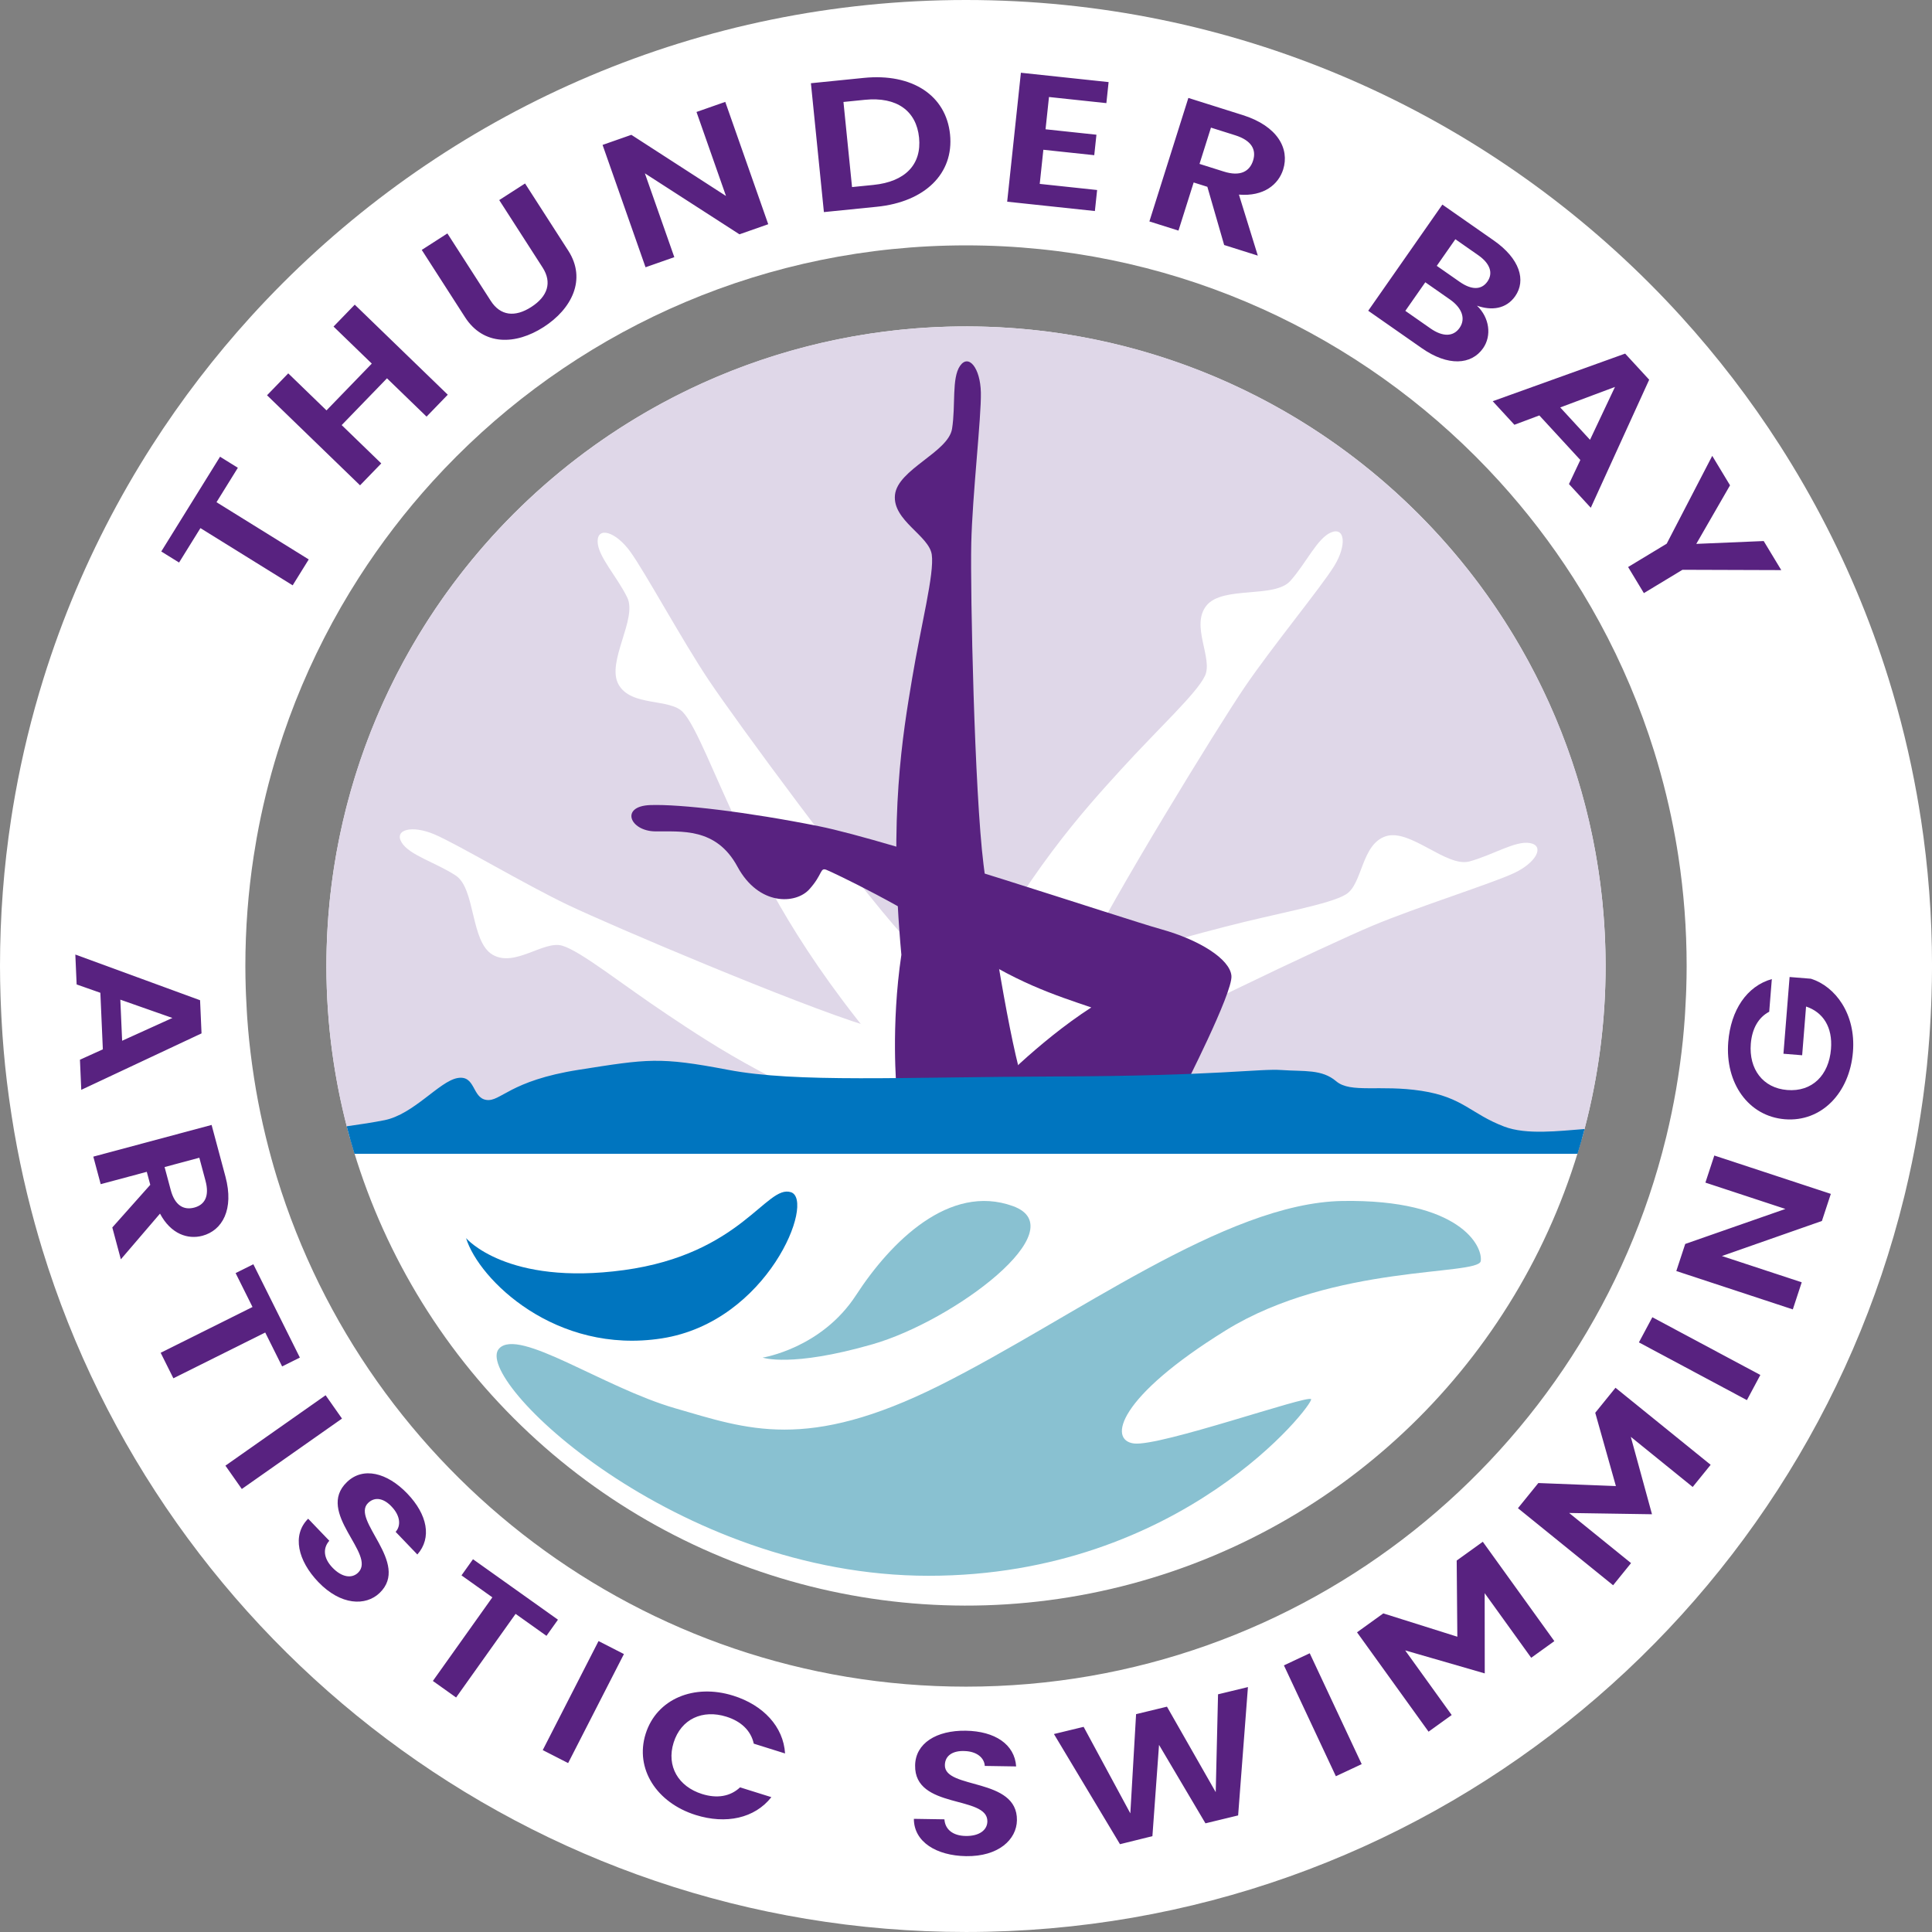
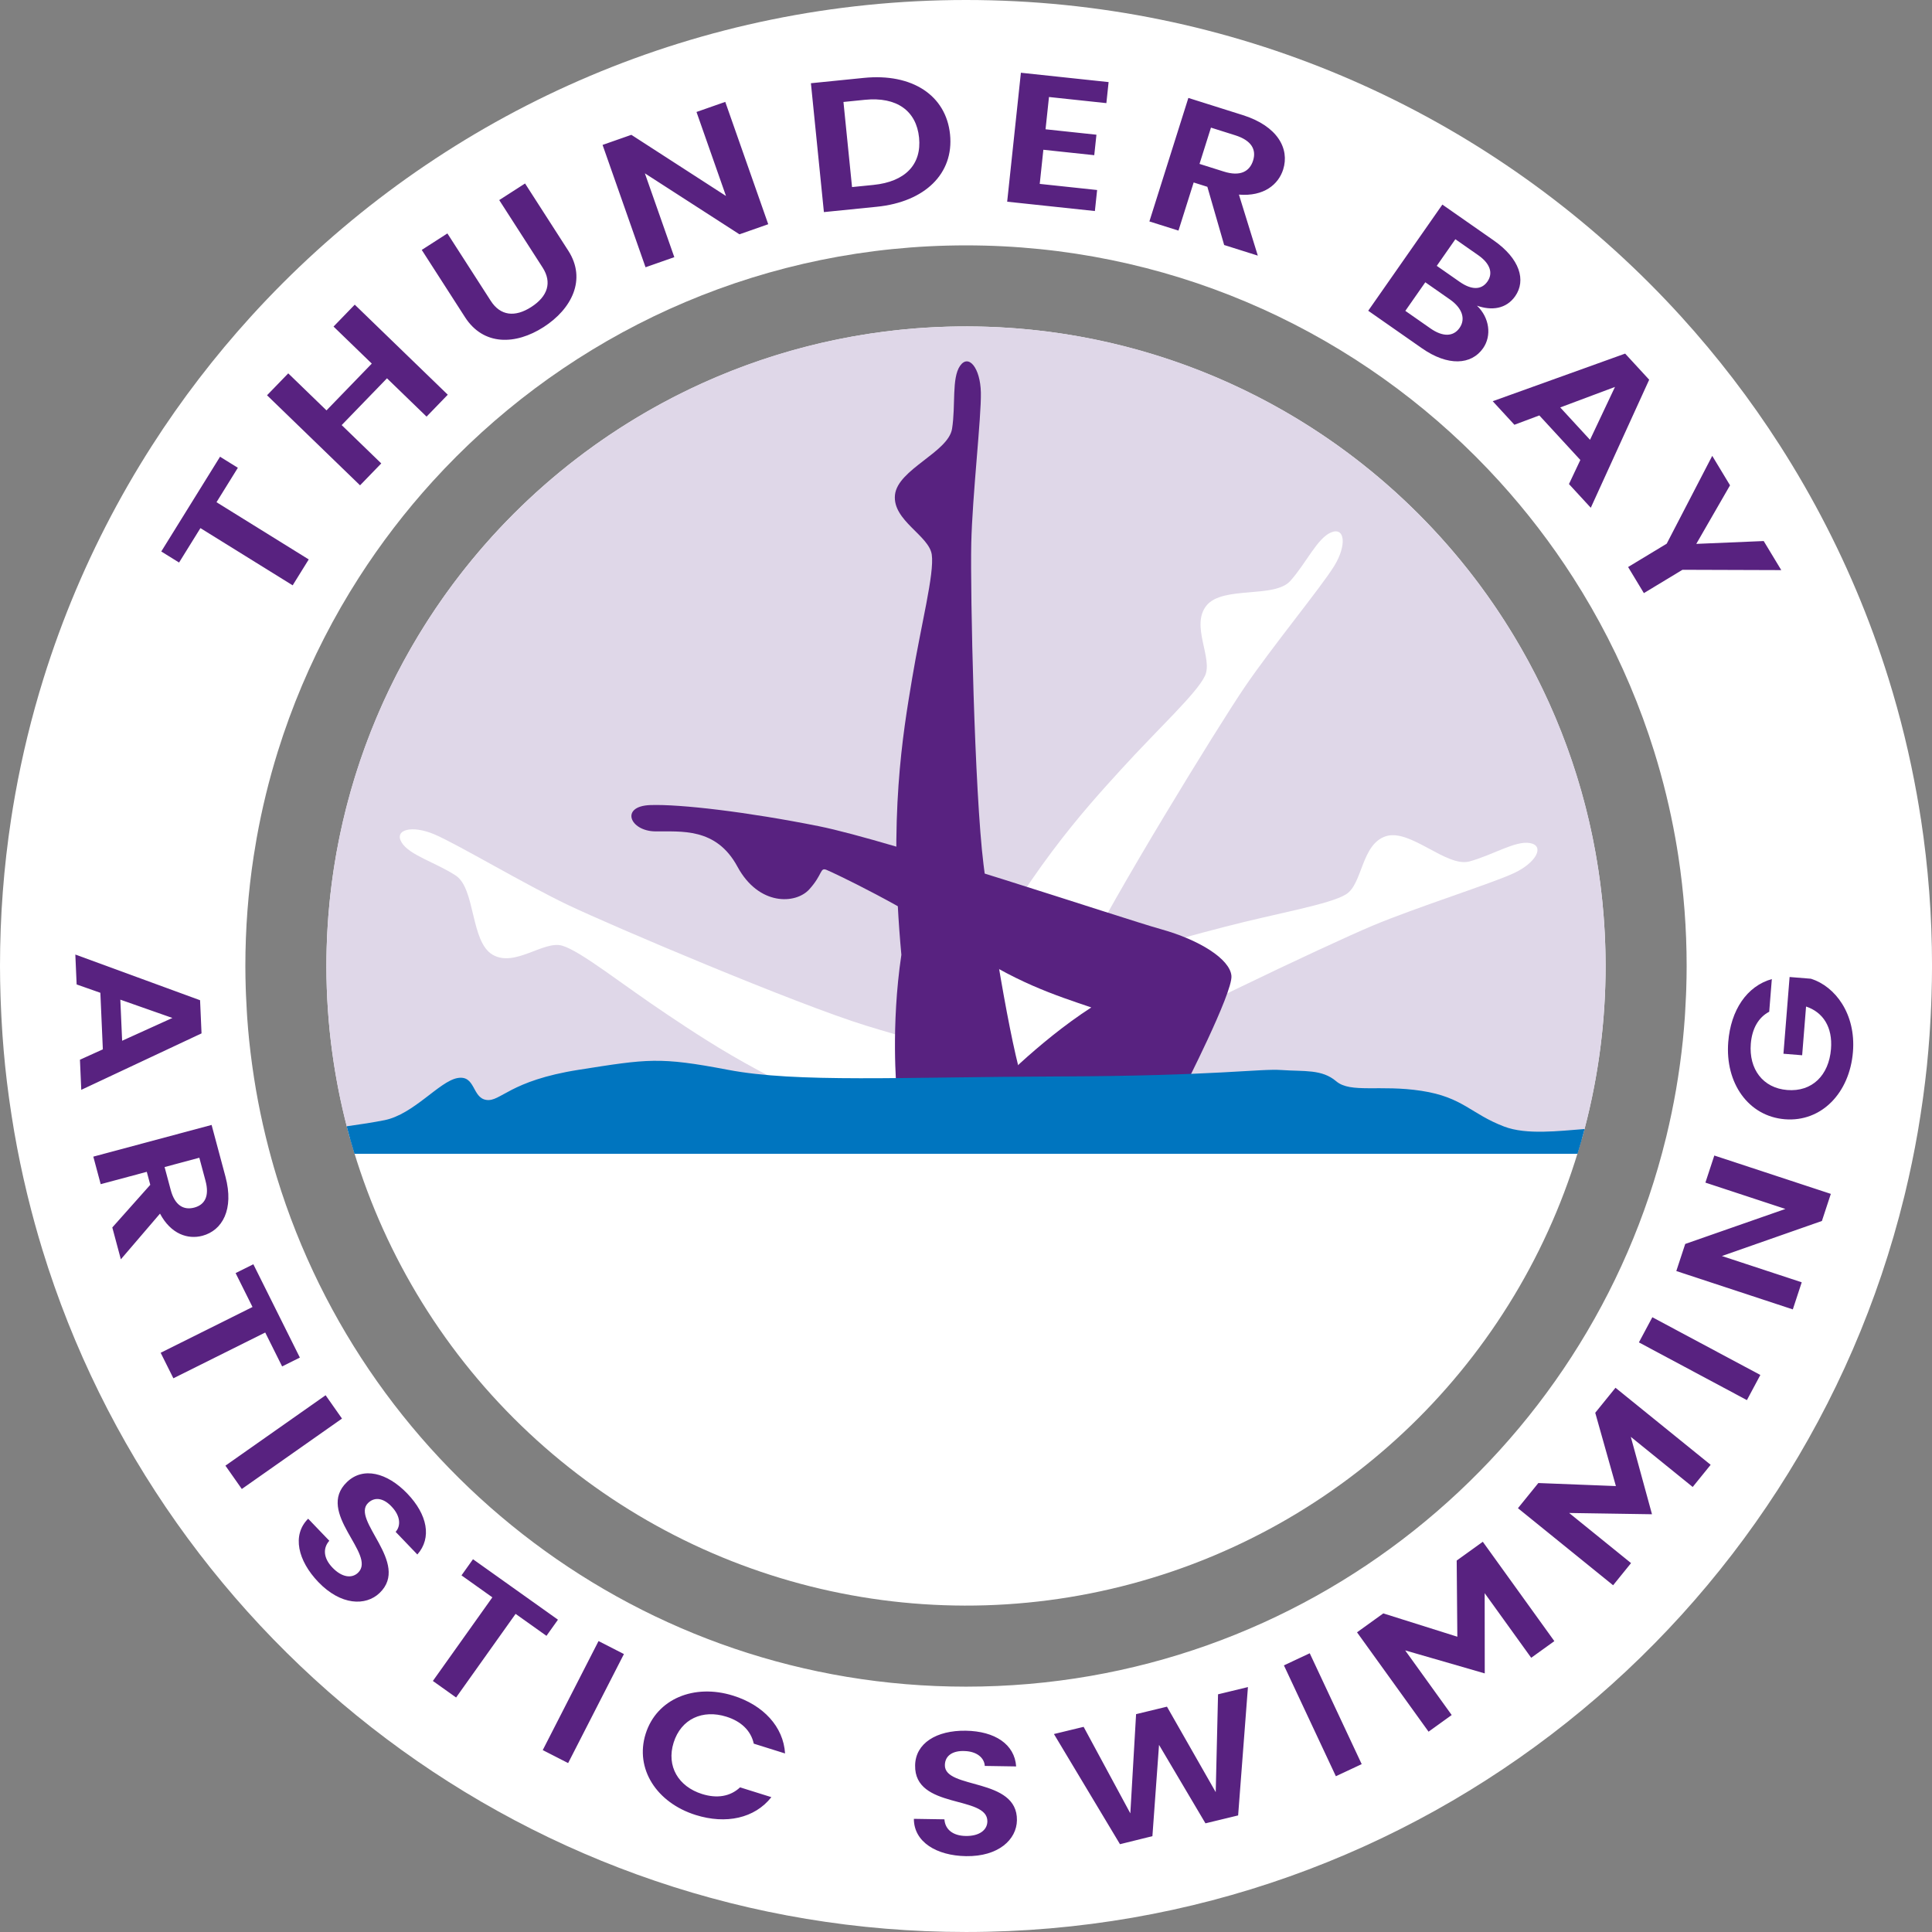
<svg xmlns="http://www.w3.org/2000/svg" id="Layer_1_copy" version="1.1" viewBox="0 0 300 300">
  <rect x="0" y="0" width="300" height="300" fill="#808080" stroke="none" />
  <defs>
    <style>
      .st0 {
        fill: #0075bf;
      }

      .st1 {
        fill: #dfd7e8;
      }

      .st2 {
        fill: #582280;
      }

      .st3 {
        fill: #fff;
      }

      .st4 {
        fill: #89c1d1;
      }
    </style>
  </defs>
  <g>
    <circle class="st3" cx="150" cy="150" r="99.315" transform="translate(-62.132 150) rotate(-45)" />
    <path class="st1" d="M150,50.685c-54.85,0-99.315,44.465-99.315,99.315,0,9.272,1.275,18.245,3.651,26.758h191.328c2.376-8.514,3.651-17.487,3.651-26.758,0-54.85-44.465-99.315-99.315-99.315Z" />
-     <path class="st3" d="M165.679,170.152c-3.423-1.848-17.769-16.373-25.394-24.785-7.626-8.412-26.064-33.525-30.213-39.722-4.148-6.197-9.992-16.974-12.249-20.045-2.257-3.071-5.034-3.855-5.024-1.534.01,2.321,2.98,5.398,4.599,8.715,1.62,3.316-3.298,10.008-1.353,13.501,1.945,3.493,7.957,2.107,10.009,4.309,2.052,2.203,4.879,9.834,8.581,17.559,3.702,7.725,9.249,19.519,23.251,36.006,5.022,10.038,7.188,9.628,7.188,9.628l22.421.254s1.606-2.038-1.817-3.886Z" />
    <path class="st3" d="M168.982,167.606c-3.887.159-23.638-5.003-34.49-8.341-10.852-3.338-39.53-15.514-46.261-18.724-6.731-3.21-17.259-9.491-20.768-10.979-3.509-1.488-6.297-.744-5.103,1.247,1.194,1.991,5.318,3.12,8.405,5.144,3.086,2.024,2.275,10.289,5.731,12.299,3.456,2.01,7.917-2.252,10.807-1.406,2.89.846,9.217,5.964,16.345,10.715,7.128,4.751,17.92,12.059,38.378,19.084,9.443,6.066,40.576-3.281,40.576-3.281l-10.071-3.342s.34-2.572-3.547-2.413Z" />
    <path class="st3" d="M237.601,130.917c-2.28-.434-5.868,1.893-9.433,2.848-3.565.956-9.193-5.151-12.993-3.909-3.8,1.242-3.589,7.407-6.144,9.001-2.555,1.593-10.586,2.909-18.876,5.066-8.29,2.157-20.928,5.346-39.787,15.938-.759.211-1.459.418-2.116.621l8.059,12.966c4.281-2.821,8.614-5.569,12.04-7.642,9.715-5.877,37.89-19.174,44.766-22.061,6.876-2.887,18.571-6.563,22.017-8.191,3.446-1.628,4.746-4.204,2.466-4.638Z" />
    <path class="st3" d="M206.698,82.669c-2.147.883-3.88,4.792-6.343,7.541-2.463,2.749-10.513.711-13.017,3.827-2.504,3.117,1.043,8.165-.226,10.895-1.268,2.731-7.275,8.221-13.039,14.559-5.764,6.337-14.604,15.915-24.608,35.093-3.128,3.559-4.118,11.351-4.218,19.168l11.972.154c2.894-7.412,7.376-17.567,10.555-24.172,4.924-10.231,21.251-36.765,25.432-42.941,4.181-6.176,11.965-15.645,13.961-18.893,1.996-3.247,1.677-6.115-.47-5.232Z" />
    <path class="st2" d="M159.267,169.137c-1.74-3.479-5.136-23.61-6.544-34.876-1.408-11.266-2.071-42.414-1.905-49.87.166-7.456,1.574-19.633,1.491-23.444-.083-3.811-1.905-6.047-3.231-4.142-1.325,1.905-.663,6.13-1.243,9.775-.58,3.645-8.45,6.296-8.864,10.272-.415,3.976,5.302,6.296,5.716,9.278.414,2.982-1.657,10.852-3.065,19.302-1.408,8.45-3.645,21.29-1.657,42.829-1.657,11.101-.743,20.876-.743,20.876l19.299,4.225s2.485-.746.746-4.225Z" />
-     <path class="st0" d="M72.368,192.25s6.296,7.456,24.521,4.97c18.225-2.485,22.118-13.337,25.929-12.095s-3.562,20.13-20.047,22.698c-16.485,2.568-28.414-9.113-30.402-15.574Z" />
-     <path class="st4" d="M118.427,210.806s9.112-1.408,14.497-9.692c5.385-8.284,14.497-17.397,24.355-13.834,9.858,3.562-9.112,17.811-21.787,21.456-12.675,3.645-17.065,2.071-17.065,2.071Z" />
-     <path class="st4" d="M77.504,209.398c3.057-3.292,16.154,6.047,27.337,9.278s20.379,6.793,41.089-3.562c20.71-10.355,44.32-28.344,62.545-28.628,18.225-.284,21.787,7.006,21.456,9.326-.331,2.32-22.864.414-39.598,10.769-16.734,10.355-18.308,17.065-14.249,17.562,4.059.497,27.089-7.621,27.503-6.876.414.746-20.047,27.42-59.397,27.42s-70.994-30.651-66.687-35.29Z" />
    <path class="st2" d="M100.975,125.011c-4.724.169-3.203,4.032.773,4.087,3.976.055,9.444-.663,12.758,5.468,3.314,6.13,9.057,5.854,11.156,3.534,2.099-2.319,1.657-3.424,2.651-3.037.994.387,12.647,5.909,20.821,11.653s14.801,7.842,20.324,9.72c-8.395,5.412-15.685,13.144-15.685,13.144l15.132,3.866,14.801-4.197s7.732-15.105,7.511-17.715c-.221-2.609-4.97-5.591-10.935-7.248-5.965-1.657-42.102-13.788-53.148-15.997-11.045-2.209-21.519-3.443-26.158-3.278Z" />
    <path class="st0" d="M233.575,174.936c-5.219-1.988-6.379-4.556-12.84-5.55-6.462-.994-11.018.414-13.254-1.491-2.237-1.905-4.97-1.491-8.45-1.74-3.479-.249-9.941.911-34.544.994-24.604.083-40.758,1.007-51.444-1.029-10.686-2.036-12.426-1.692-23.195,0-10.769,1.692-12.095,5.005-14.331,4.674-2.237-.331-1.657-3.893-4.473-3.396-2.817.497-6.793,5.633-11.349,6.544-1.654.331-3.8.662-5.862.949.371,1.437.776,2.859,1.208,4.27h189.922c.39-1.272.754-2.555,1.094-3.848-3.982.298-9.026.939-12.48-.377Z" />
  </g>
  <g>
    <path class="st3" d="M298.272,127.156c-.19-1.241-.395-2.478-.614-3.709-1.1-6.156-2.575-12.182-4.401-18.053-.73-2.348-1.517-4.672-2.358-6.97-1.682-4.595-3.583-9.084-5.69-13.456-.527-1.093-1.066-2.178-1.618-3.257-2.209-4.312-4.62-8.503-7.221-12.561-4.552-7.101-9.687-13.793-15.336-20.008-1.614-1.776-3.27-3.513-4.967-5.209C228.921,16.789,191.421,0,150,0S71.079,16.789,43.934,43.934c-1.697,1.697-3.353,3.434-4.967,5.209-5.649,6.216-10.784,12.907-15.336,20.008-2.601,4.058-5.013,8.249-7.221,12.561-.552,1.078-1.092,2.164-1.618,3.257-2.107,4.372-4.007,8.861-5.69,13.456-.841,2.297-1.628,4.621-2.358,6.97-1.826,5.871-3.301,11.897-4.401,18.053-.22,1.231-.425,2.468-.615,3.709C.59,134.605,0,142.233,0,150H0c0,1.577.033,3.146.081,4.711.014.44.033.879.05,1.318.048,1.211.11,2.417.187,3.62.025.389.046.778.074,1.166.113,1.58.245,3.155.406,4.721.003.027.006.054.009.081.159,1.539.348,3.07.554,4.595.043.321.089.641.135.961.195,1.378.407,2.75.639,4.115.031.18.058.361.09.541.553,3.189,1.211,6.341,1.962,9.457.046.19.092.379.139.569.677,2.759,1.425,5.489,2.252,8.185,0,0,0,0,0,.001,18.817,61.349,75.908,105.957,143.424,105.957,70.483,0,129.601-48.617,145.676-114.144.047-.189.093-.379.139-.569.751-3.116,1.409-6.269,1.962-9.457.031-.18.059-.361.09-.541.232-1.365.444-2.737.639-4.115.045-.32.091-.64.135-.961.205-1.525.395-3.056.554-4.595.003-.027.006-.054.009-.081.161-1.566.293-3.141.406-4.721.028-.388.049-.778.074-1.166.076-1.203.139-2.41.187-3.62.017-.439.036-.878.05-1.318.048-1.565.081-3.134.081-4.711h0c0-7.767-.59-15.395-1.728-22.844ZM261.902,150c0,1.176-.024,2.347-.06,3.514-.01.328-.024.656-.037.983-.036.903-.082,1.803-.139,2.701-.018.29-.034.581-.055.87-.084,1.179-.183,2.354-.303,3.522-.002.02-.005.04-.007.061-.119,1.148-.26,2.29-.413,3.428-.032.239-.067.478-.1.717-.145,1.028-.304,2.051-.477,3.07-.023.134-.044.269-.067.404-.413,2.379-.903,4.731-1.464,7.055-.034.142-.069.283-.104.424-11.992,48.883-56.095,85.153-108.676,85.153-50.367,0-92.958-33.278-106.996-79.046,0,0,0,0,0-.001-.617-2.011-1.175-4.048-1.68-6.106-.035-.141-.069-.283-.104-.424-.561-2.325-1.051-4.676-1.464-7.055-.023-.134-.044-.269-.067-.404-.173-1.019-.331-2.042-.476-3.07-.034-.239-.068-.478-.1-.717-.153-1.138-.294-2.28-.413-3.428-.002-.02-.005-.04-.007-.061-.12-1.168-.219-2.343-.303-3.522-.021-.289-.037-.58-.055-.87-.057-.897-.103-1.798-.139-2.701-.013-.328-.027-.655-.037-.983-.036-1.167-.06-2.338-.06-3.514h0c0-5.794.44-11.485,1.289-17.042.142-.926.294-1.848.458-2.767.82-4.592,1.921-9.088,3.283-13.468.545-1.752,1.132-3.485,1.759-5.199,1.255-3.428,2.673-6.777,4.245-10.038.393-.815.795-1.625,1.207-2.429,1.648-3.217,3.447-6.344,5.387-9.37,3.396-5.297,7.226-10.289,11.441-14.926,1.204-1.325,2.44-2.621,3.705-3.886,20.25-20.25,48.226-32.775,79.127-32.775s58.876,12.525,79.127,32.775c1.266,1.266,2.501,2.562,3.705,3.886,4.214,4.637,8.045,9.629,11.441,14.926,1.941,3.027,3.739,6.154,5.387,9.37.412.804.814,1.614,1.207,2.429,1.571,3.261,2.989,6.611,4.245,10.038.628,1.714,1.214,3.447,1.759,5.199,1.362,4.38,2.463,8.875,3.283,13.468.164.918.317,1.841.458,2.767.849,5.557,1.289,11.248,1.289,17.042h0Z" />
    <path class="st2" d="M25.041,85.634l9.127-14.713,2.766,1.716-3.316,5.345,14.322,8.885-2.496,4.023-14.322-8.885-3.316,5.345-2.766-1.717ZM41.464,61.377l3.294-3.402,5.939,5.75,7.034-7.266-5.939-5.75,3.294-3.402,14.444,13.984-3.294,3.402-6.146-5.95-7.034,7.266,6.146,5.95-3.294,3.402-14.444-13.984ZM65.489,38.808l3.982-2.561,6.733,10.468c1.496,2.326,3.754,2.587,6.286.958,2.56-1.647,3.259-3.809,1.763-6.136l-6.733-10.468,4.01-2.579,6.717,10.444c2.868,4.459.516,9.054-3.835,11.853-4.351,2.799-9.338,2.923-12.206-1.536l-6.717-10.444ZM112.619,15.82l6.672,18.997-4.468,1.568-14.688-9.47,4.572,13.018-4.468,1.567-6.672-18.997,4.468-1.567,14.697,9.497-4.581-13.046,4.467-1.567ZM147.524,20.883c.61,6.049-3.874,10.468-11.378,11.224l-8.211.827-2.017-20.011,8.211-.827c7.504-.756,12.782,2.708,13.395,8.786ZM135.634,28.713c4.947-.498,7.497-3.188,7.078-7.345s-3.464-6.37-8.41-5.871l-3.331.336,1.332,13.216,3.331-.335ZM171.797,16.013l-8.912-.95-.534,5.013,7.903.842-.339,3.18-7.903-.842-.563,5.299,8.911.95-.347,3.265-13.62-1.451,2.131-20.023,13.62,1.451-.347,3.266ZM192.978,17.871c5.418,1.709,7.287,5.228,6.273,8.443-.737,2.335-2.998,4.22-6.871,3.905l2.933,9.474-5.225-1.648-2.609-9.039-2.128-.671-2.358,7.473-4.516-1.424,6.051-19.177,8.45,2.665ZM191.811,21.008l-3.774-1.19-1.777,5.632,3.773,1.19c2.516.793,4,.023,4.546-1.708.537-1.703-.253-3.131-2.769-3.924ZM220.802,54.081l-8.345-5.828,11.514-16.485,7.985,5.576c4.048,2.827,5.04,6.19,3.324,8.646-1.402,2.008-3.691,2.272-5.939,1.475,1.959,1.86,2.308,4.669.955,6.605-1.831,2.621-5.475,2.818-9.494.01ZM225.146,46.503l-3.825-2.672-3.102,4.44,3.909,2.73c1.885,1.317,3.539,1.312,4.512-.082.989-1.417.392-3.1-1.494-4.417ZM229.537,39.626l-3.549-2.478-2.887,4.133,3.549,2.478c1.83,1.278,3.378,1.305,4.319-.041.923-1.323.398-2.814-1.432-4.092ZM256.084,58.963l-9.067,19.883-3.389-3.682,1.766-3.739-6.366-6.917-3.873,1.45-3.366-3.657,20.563-7.393,3.733,4.055ZM246.897,68.293l3.876-8.21-8.502,3.184,4.626,5.026ZM265.877,70.786l2.762,4.573-5.241,9.095,10.469-.442,2.728,4.515-15.344-.05-5.991,3.622-2.448-4.052,5.991-3.622,7.073-13.64ZM31.292,160.465l-18.673,8.765-.205-4.676,3.556-1.612-.386-8.782-3.683-1.295-.204-4.644,19.37,7.094.226,5.15ZM18.964,161.607l7.806-3.539-8.086-2.842.28,6.381ZM35.003,182.682c1.376,5.132-.488,8.381-3.567,9.207-2.237.599-4.885-.229-6.591-3.439l-6.079,7.097-1.327-4.948,5.896-6.623-.541-2.016-7.157,1.918-1.147-4.276,18.367-4.923,2.146,8.003ZM31.91,183.347l-.959-3.574-5.394,1.446.958,3.574c.639,2.382,2.004,3.162,3.662,2.718,1.631-.438,2.371-1.782,1.732-4.164ZM39.34,196.312l7.223,14.492-2.755,1.373-2.624-5.265-14.262,7.108-1.975-3.962,14.262-7.108-2.624-5.265,2.755-1.373ZM50.56,216.653l2.545,3.623-15.556,10.934-2.545-3.623,15.556-10.934ZM47.851,235.826l3.283,3.423c-1.013,1.147-.931,2.69.492,4.173,1.445,1.506,2.986,1.736,3.969.793,2.968-2.848-6.7-9.347-1.705-14.097,2.477-2.377,6.203-1.482,9.355,1.804,3.13,3.263,3.84,6.877,1.56,9.459l-3.371-3.514c.839-.936.736-2.46-.557-3.848-1.165-1.293-2.593-1.719-3.713-.644-2.752,2.641,6.617,9.339,1.781,13.979-2.162,2.075-6.035,1.935-9.515-1.694-3.174-3.309-4.131-7.298-1.58-9.834ZM73.446,242.116l13.193,9.389-1.785,2.508-4.793-3.411-9.237,12.984-3.608-2.567,9.238-12.984-4.793-3.411,1.785-2.508ZM92.94,254.824l3.942,2.016-8.663,16.93-3.942-2.016,8.663-16.93ZM113.846,263.299c4.678,1.465,7.805,4.814,8.058,8.976l-4.859-1.522c-.45-2.053-1.992-3.479-4.256-4.188-3.682-1.153-7.033.338-8.19,4.029-1.148,3.665.744,6.827,4.426,7.981,2.264.709,4.343.419,5.893-1.037l4.859,1.522c-2.591,3.299-7.062,4.24-11.74,2.774-6.066-1.9-9.487-7.168-7.784-12.601s7.526-7.834,13.592-5.933ZM141.904,282.428l4.744.076c.102,1.527,1.256,2.553,3.312,2.585,2.087.033,3.336-.901,3.357-2.262.065-4.113-11.359-1.814-11.218-8.704.055-3.431,3.313-5.45,7.867-5.378,4.522.071,7.59,2.109,7.82,5.545l-4.87-.077c-.075-1.254-1.23-2.253-3.127-2.311-1.739-.082-3.047.633-3.071,2.186-.061,3.813,11.295,1.867,11.189,8.567-.047,2.996-2.873,5.648-7.902,5.568-4.586-.073-8.095-2.199-8.101-5.795ZM163.655,269.259l4.61-1.115,7.252,13.433.893-15.404,4.796-1.161,7.571,13.272.36-15.192,4.642-1.123-1.523,19.929-5.073,1.228-7.21-12.182-1.028,14.176-5.035,1.246-10.256-17.106ZM199.366,258.597l4.009-1.879,8.068,17.216-4.009,1.879-8.068-17.216ZM210.718,253.464l4.081-2.937,11.496,3.622-.101-11.825,4.055-2.919,11.109,15.429-3.594,2.586-7.226-10.035.013,12.46-12.358-3.573,7.226,10.036-3.593,2.586-11.109-15.429ZM235.707,234.192l3.165-3.907,12.044.471-3.208-11.382,3.145-3.883,14.776,11.964-2.787,3.44-9.611-7.781,3.29,12.018-12.863-.197,9.611,7.782-2.786,3.44-14.776-11.964ZM254.488,208.445l2.087-3.905,16.771,8.965-2.087,3.905-16.771-8.965ZM266.199,179.429l18.091,5.956-1.384,4.206-15.531,5.443,12.397,4.081-1.384,4.207-18.091-5.956,1.384-4.206,15.556-5.435-12.423-4.09,1.384-4.206ZM274.722,157.102c-1.683.88-2.671,2.641-2.858,4.974-.316,3.94,1.881,6.878,5.656,7.181,3.856.31,6.468-2.272,6.796-6.37.273-3.405-1.236-5.715-3.872-6.594l-.606,7.566-2.906-.234.955-11.916,3.314.267c3.785,1.193,6.995,5.48,6.525,11.344-.513,6.399-4.894,10.933-10.569,10.477-5.676-.457-9.306-5.635-8.796-12.003.395-4.918,2.853-8.654,6.768-9.767l-.407,5.075Z" />
  </g>
</svg>